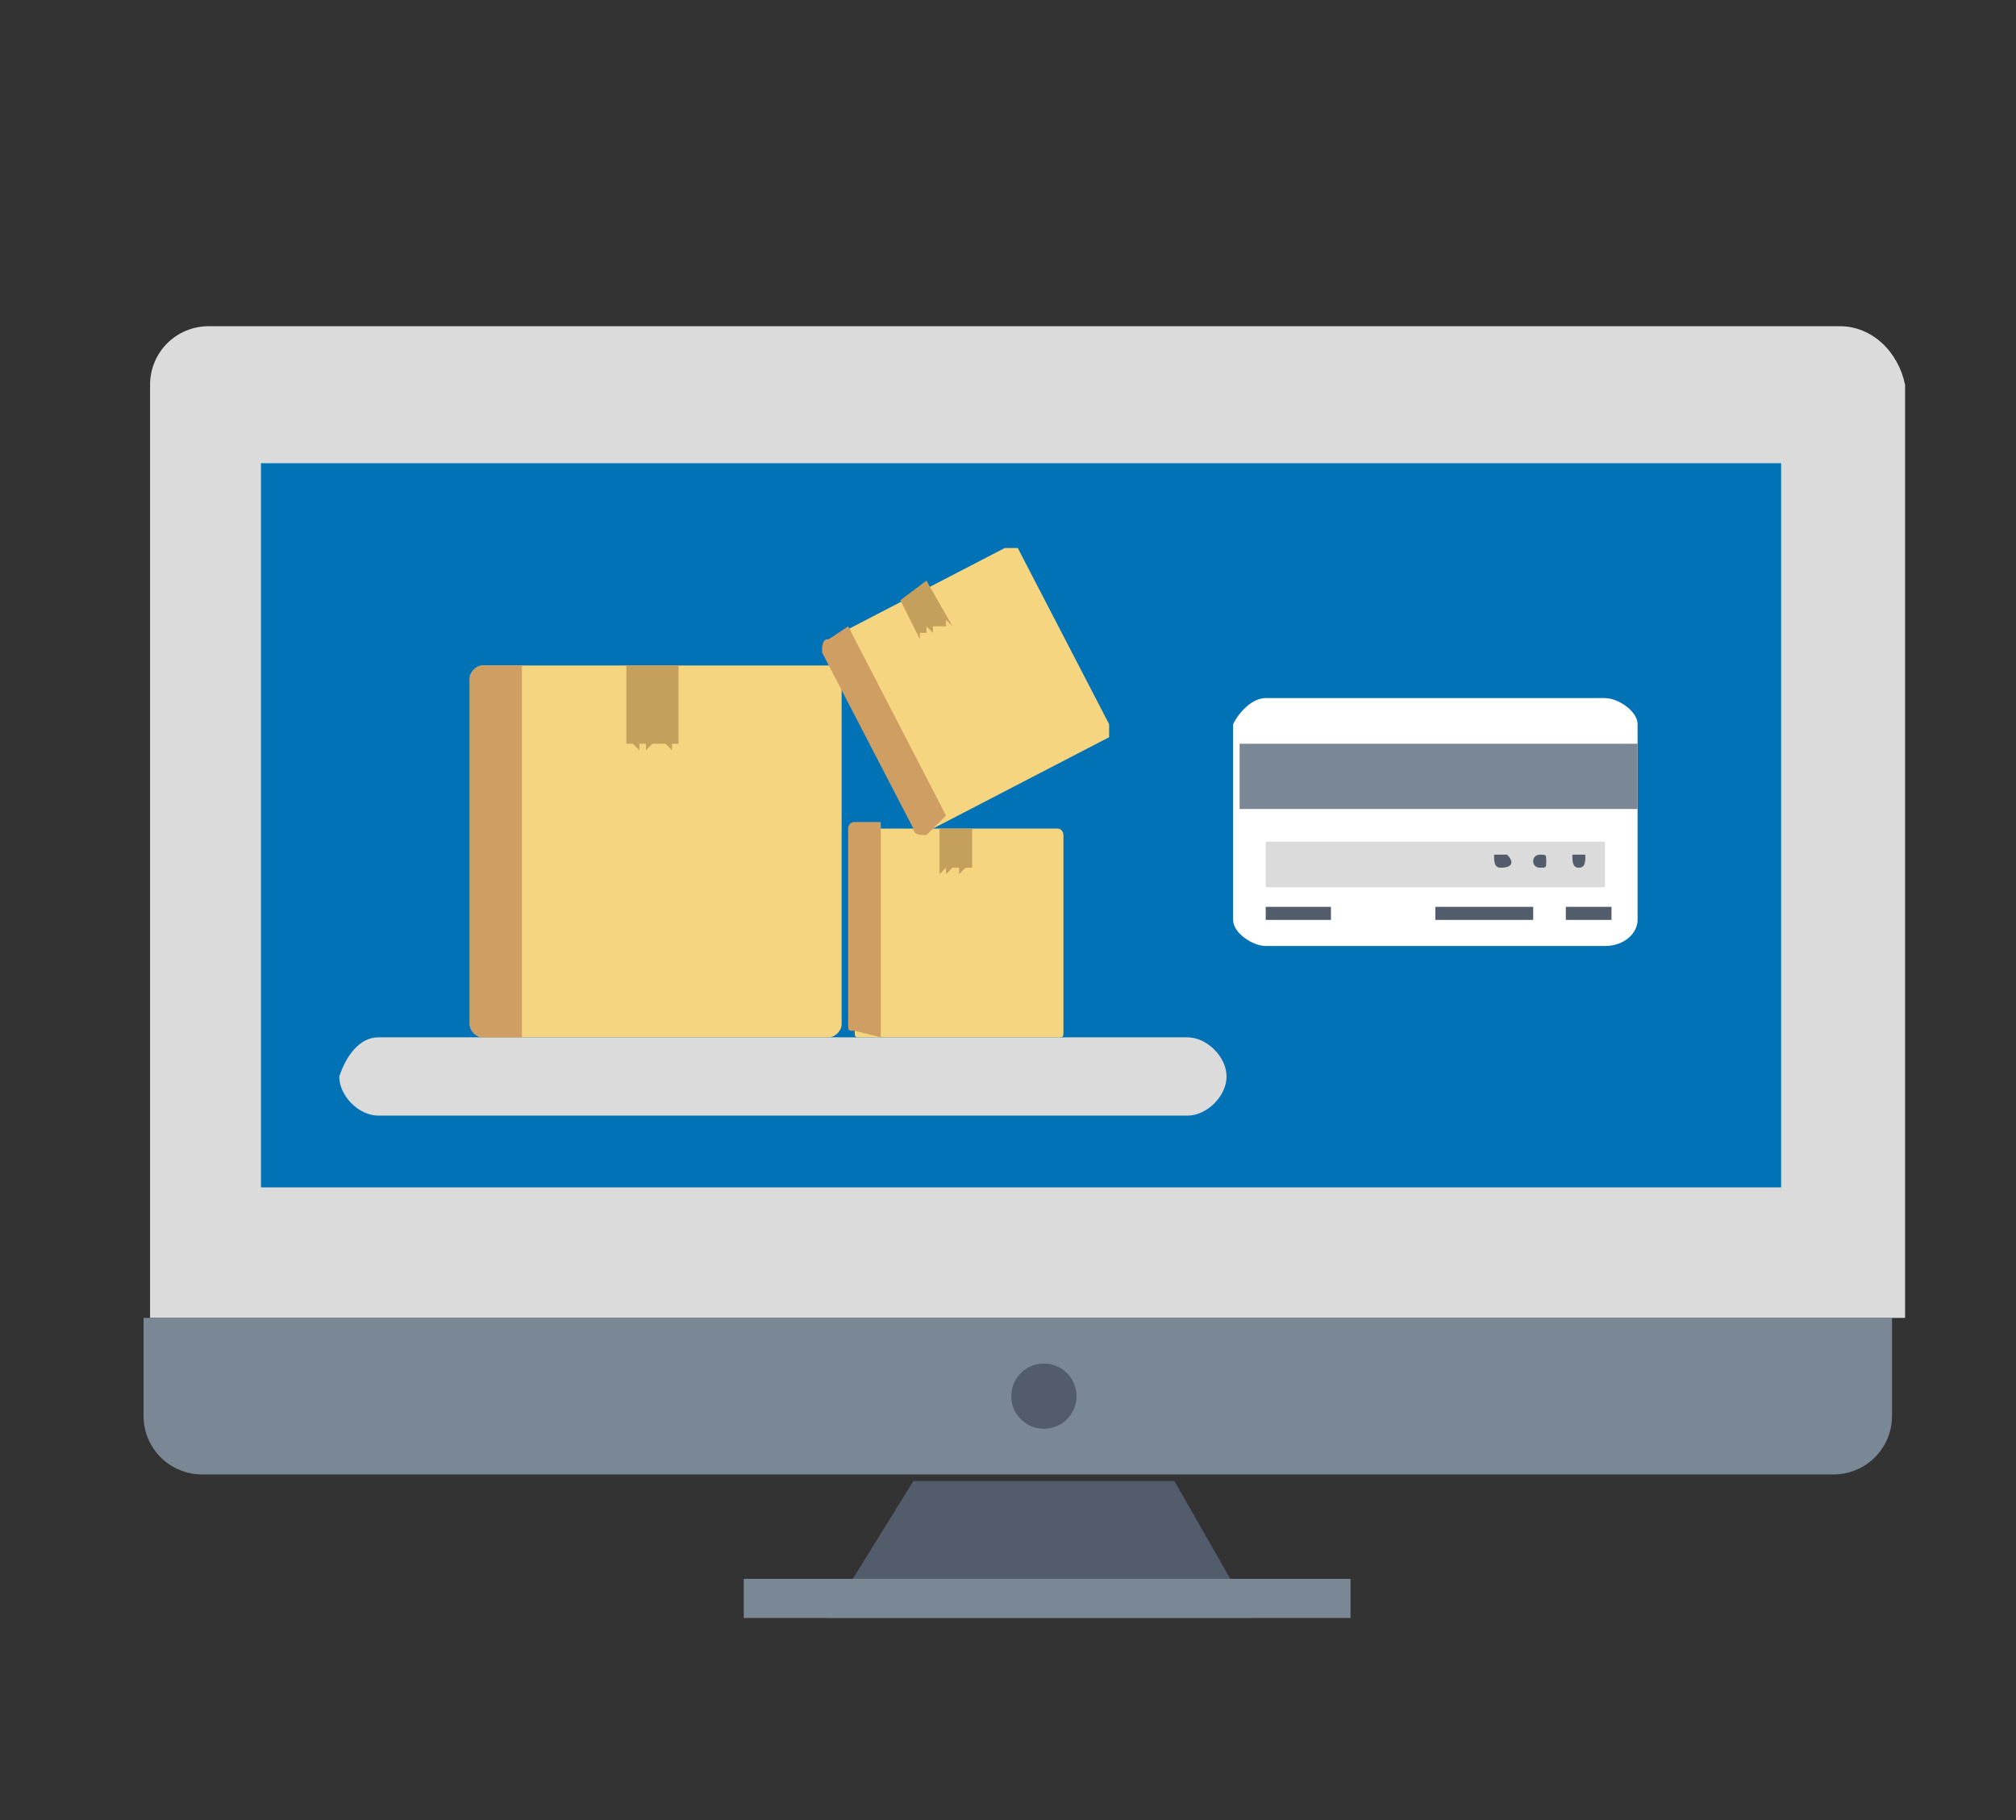
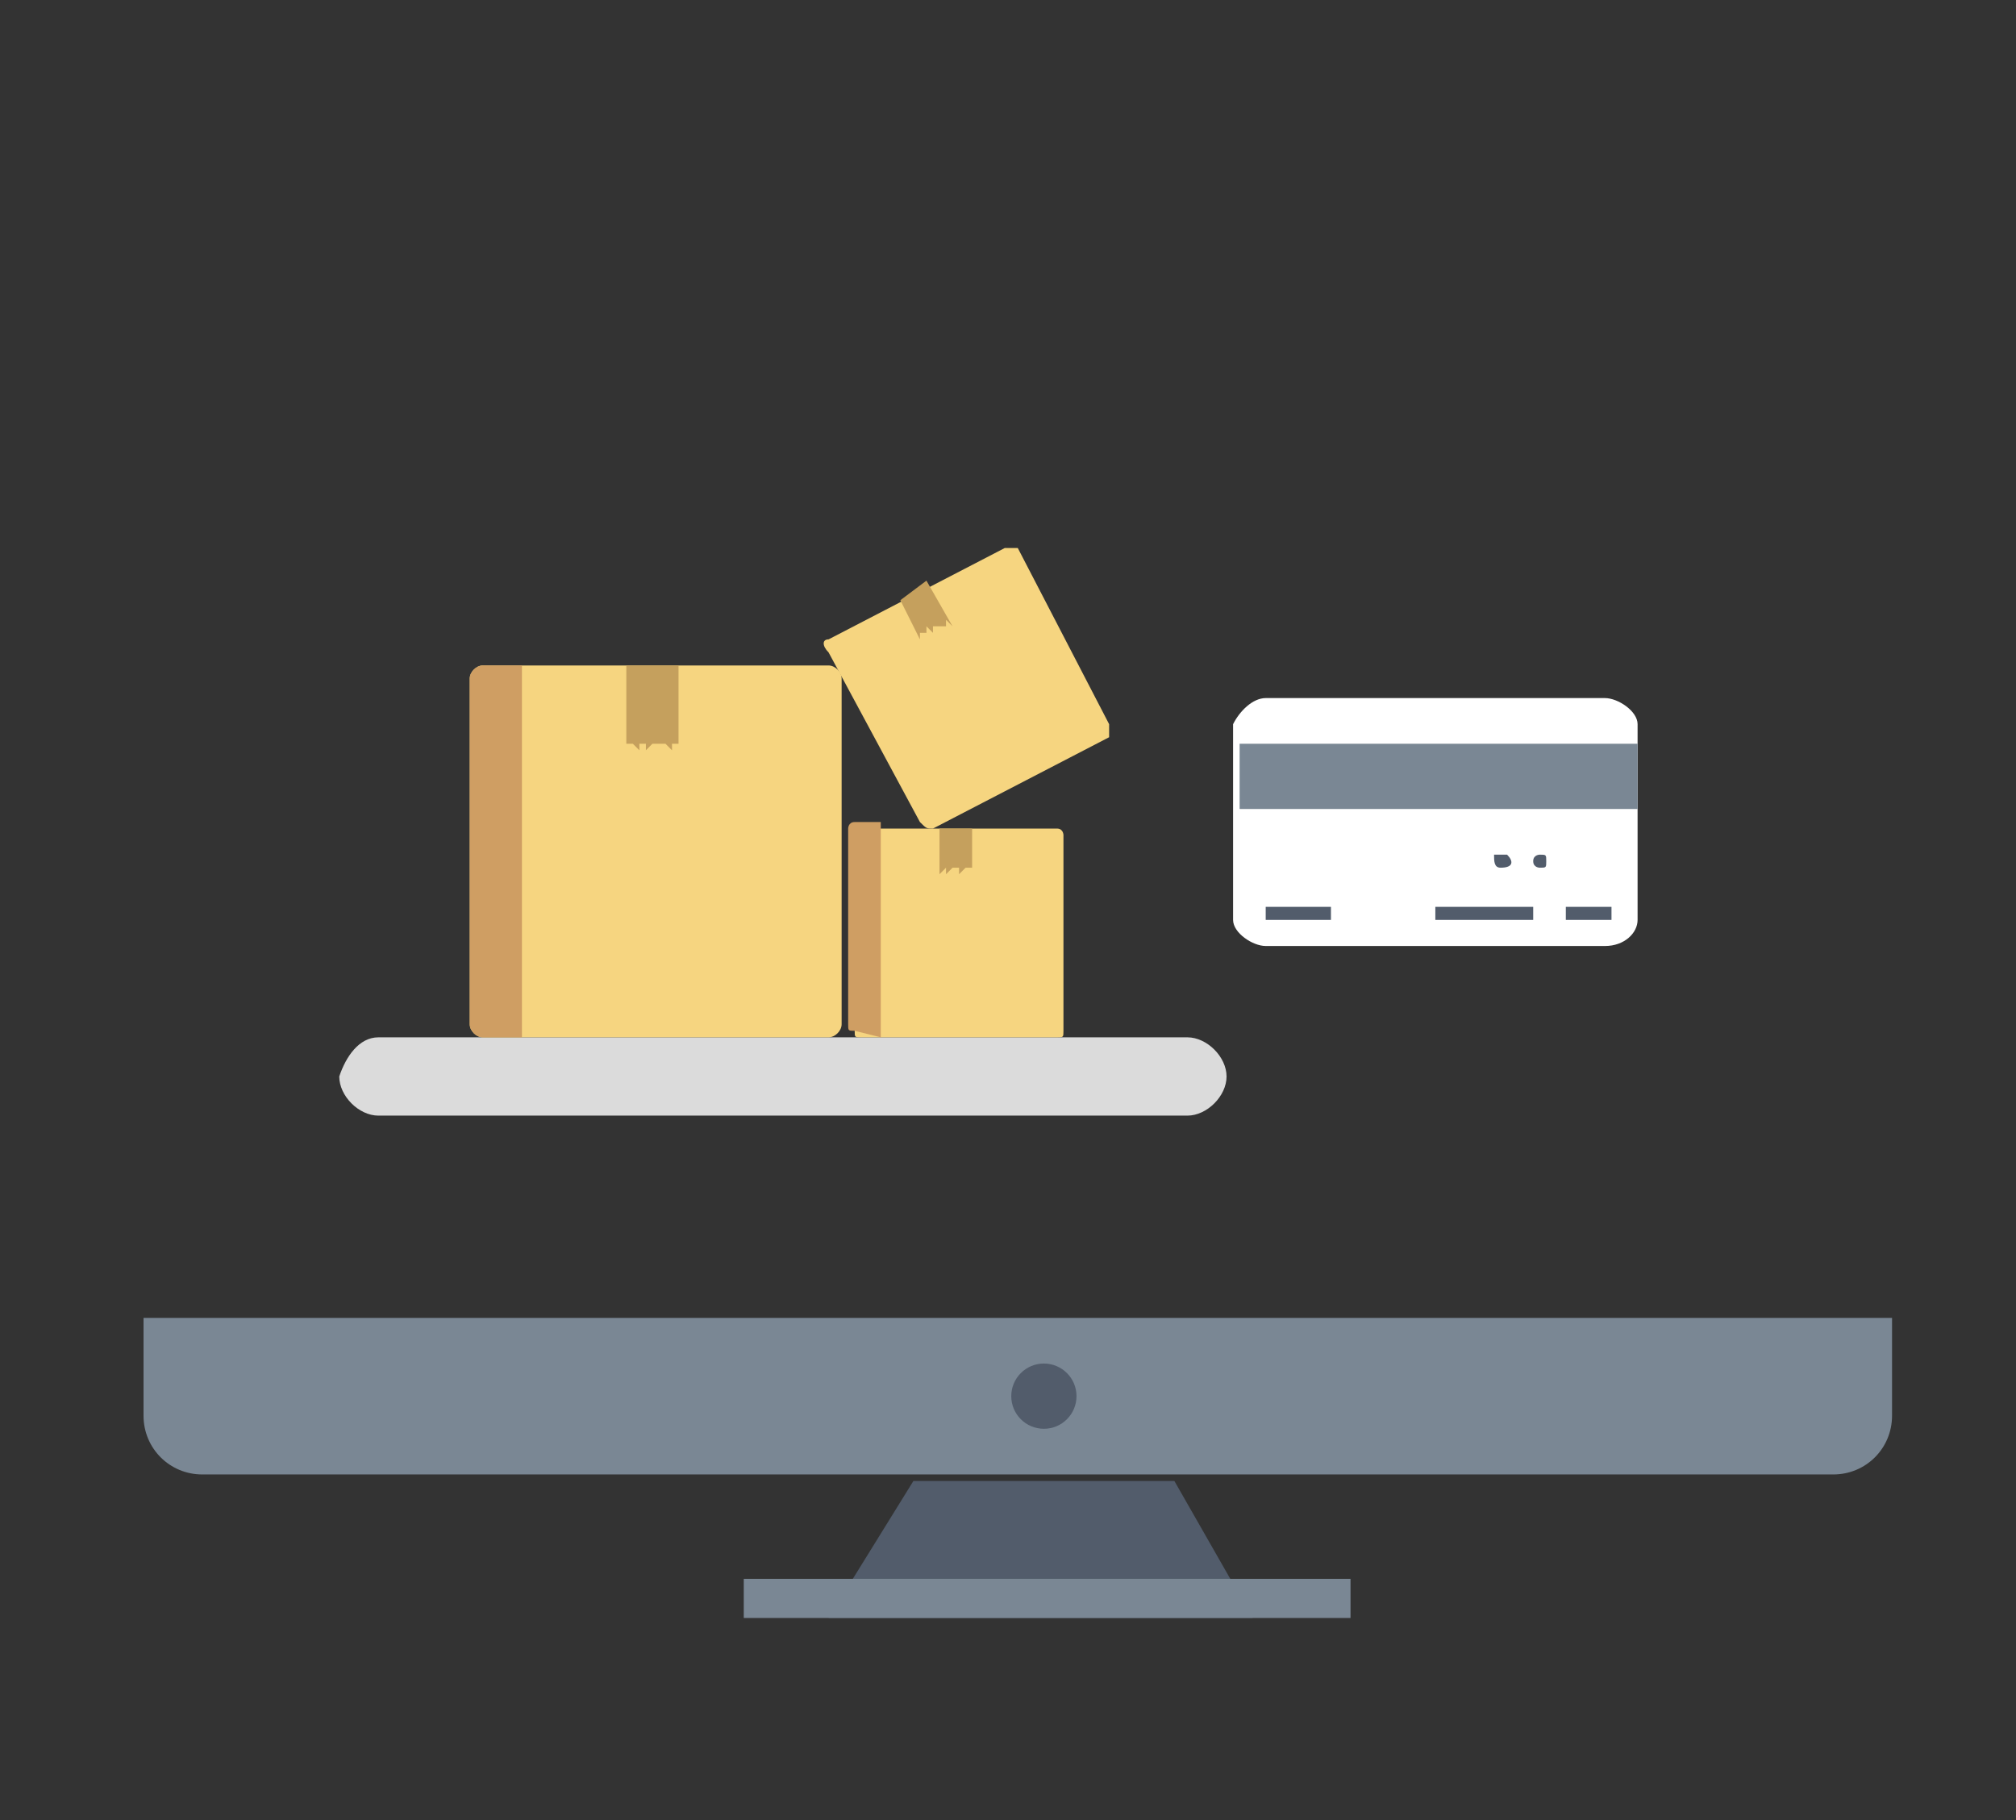
<svg xmlns="http://www.w3.org/2000/svg" version="1.1" id="Layer_1" x="0px" y="0px" viewBox="0 0 30.9 27.9" style="enable-background:new 0 0 30.9 27.9;" xml:space="preserve">
  <rect x="0" y="0" width="30.9" height="27.9" fill="#333333" stroke="none" />
  <style type="text/css">
	.st0{fill:#DBDBDB;}
	.st1{fill:#7A8794;}
	.st2{fill:#525C6B;}
	.st3{fill:#0072B5;}
	.st4{fill-rule:evenodd;clip-rule:evenodd;fill:#DBDBDB;}
	.st5{fill-rule:evenodd;clip-rule:evenodd;fill:#F6D580;}
	.st6{fill-rule:evenodd;clip-rule:evenodd;fill:#CF9E63;}
	.st7{fill-rule:evenodd;clip-rule:evenodd;fill:#C5A05D;}
	.st8{fill:#FFFFFF;}
</style>
  <title>Ecommerce</title>
  <g>
    <g id="Layer_1-2">
-       <path class="st0" d="M28.2,5h-25C2.7,5,2.3,5.4,2.3,5.9v14.3h26.9V5.9C29.1,5.4,28.7,5,28.2,5L28.2,5z" />
      <path class="st1" d="M2.2,20.2v1.5c0,0.5,0.4,0.9,0.9,0.9c0,0,0,0,0,0h25c0.5,0,0.9-0.4,0.9-0.9l0,0v-1.5H2.2z" />
      <polygon class="st2" points="19.2,24.8 16,24.8 12.7,24.8 14,22.7 16,22.7 18,22.7   " />
      <rect x="11.4" y="24.2" class="st1" width="9.3" height="0.6" />
      <circle class="st2" cx="16" cy="21.4" r="0.5" />
-       <rect x="4" y="7.1" class="st3" width="23.3" height="11.1" />
      <path class="st4" d="M5.8,15.9h12.4c0.3,0,0.6,0.3,0.6,0.6l0,0c0,0.3-0.3,0.6-0.6,0.6H5.8c-0.3,0-0.6-0.3-0.6-0.6l0,0    C5.3,16.2,5.5,15.9,5.8,15.9" />
      <path class="st5" d="M13.2,12.7h3c0.1,0,0.1,0.1,0.1,0.1v0v3c0,0.1,0,0.1-0.1,0.1c0,0,0,0,0,0h-3c-0.1,0-0.1,0-0.1-0.1    c0,0,0,0,0,0v-3C13,12.7,13.1,12.7,13.2,12.7" />
      <path class="st6" d="M13.5,15.9v-3.3h-0.4c-0.1,0-0.1,0.1-0.1,0.1v3c0,0.1,0,0.1,0.1,0.1c0,0,0,0,0,0L13.5,15.9z" />
      <polygon class="st7" points="14.5,13.3 14.5,13.3 14.5,13.4 14.6,13.3 14.6,13.3 14.6,13.3 14.6,13.4 14.6,13.3 14.7,13.3     14.7,13.3 14.7,13.4 14.8,13.3 14.8,13.3 14.8,13.3 14.8,13.4 14.8,13.3 14.9,13.3 14.9,13.3 14.9,13.4 14.9,12.7 14.4,12.7     14.4,13.4 14.5,13.3   " />
      <path class="st5" d="M7.4,10.2h5.3c0.1,0,0.2,0.1,0.2,0.2v5.3c0,0.1-0.1,0.2-0.2,0.2H7.4c-0.1,0-0.2-0.1-0.2-0.2v-5.3    C7.2,10.3,7.3,10.2,7.4,10.2" />
      <path class="st6" d="M8,15.9v-5.7H7.4c-0.1,0-0.2,0.1-0.2,0.2v5.3c0,0.1,0.1,0.2,0.2,0.2L8,15.9z" />
      <polygon class="st7" points="9.7,11.4 9.7,11.4 9.8,11.5 9.8,11.4 9.8,11.4 9.9,11.4 9.9,11.5 10,11.4 10,11.4 10.1,11.4     10.1,11.5 10.1,11.4 10.2,11.4 10.2,11.4 10.3,11.5 10.3,11.4 10.3,11.4 10.4,11.4 10.4,11.5 10.4,10.2 9.6,10.2 9.6,11.5     9.6,11.4   " />
      <path class="st5" d="M12.7,9.8l2.7-1.4c0,0,0.1,0,0.2,0c0,0,0,0,0,0l1.4,2.7c0,0.1,0,0.1,0,0.2l-2.7,1.4c-0.1,0-0.1,0-0.2-0.1    l-1.4-2.6C12.6,9.9,12.6,9.8,12.7,9.8" />
-       <path class="st6" d="M14.5,12.5L13,9.6l-0.3,0.2c-0.1,0-0.1,0.1-0.1,0.2l1.4,2.7c0,0.1,0.1,0.1,0.2,0.1L14.5,12.5z" />
      <polygon class="st7" points="14.1,9.7 14.2,9.7 14.2,9.8 14.2,9.7 14.2,9.6 14.3,9.7 14.3,9.7 14.3,9.7 14.3,9.6 14.4,9.6     14.4,9.7 14.4,9.6 14.4,9.6 14.4,9.6 14.5,9.6 14.5,9.6 14.5,9.5 14.5,9.5 14.6,9.6 14.2,8.9 13.8,9.2 14.1,9.8 14.1,9.8   " />
      <path class="st8" d="M19.4,10.7h5.2c0.2,0,0.5,0.2,0.5,0.4v3c0,0.2-0.2,0.4-0.5,0.4h-5.2c-0.2,0-0.5-0.2-0.5-0.4v-3    C19,10.9,19.2,10.7,19.4,10.7z" />
-       <rect x="19.4" y="12.9" class="st0" width="5.2" height="0.7" />
      <rect x="19" y="11.4" class="st1" width="6.1" height="1" />
      <rect x="19.4" y="13.9" class="st2" width="1" height="0.2" />
-       <path class="st2" d="M24.2,13.3C24.2,13.3,24.1,13.3,24.2,13.3c-0.1,0-0.1-0.1-0.1-0.2c0,0,0.1,0,0.2,0    C24.3,13.2,24.3,13.3,24.2,13.3C24.2,13.4,24.2,13.4,24.2,13.3L24.2,13.3z" />
      <path class="st2" d="M23.5,13.2c0-0.1,0.1-0.1,0.1-0.1l0,0c0.1,0,0.1,0,0.1,0.1l0,0l0,0c0,0.1,0,0.1-0.1,0.1l0,0    C23.6,13.3,23.5,13.3,23.5,13.2z" />
      <path class="st2" d="M23,13.3C23,13.3,23,13.3,23,13.3c-0.1,0-0.1-0.1-0.1-0.2c0,0,0.1,0,0.2,0C23.2,13.2,23.2,13.3,23,13.3    C23.1,13.3,23.1,13.3,23,13.3z" />
      <rect x="24" y="13.9" class="st2" width="0.7" height="0.2" />
      <rect x="22" y="13.9" class="st2" width="1.5" height="0.2" />
    </g>
  </g>
</svg>